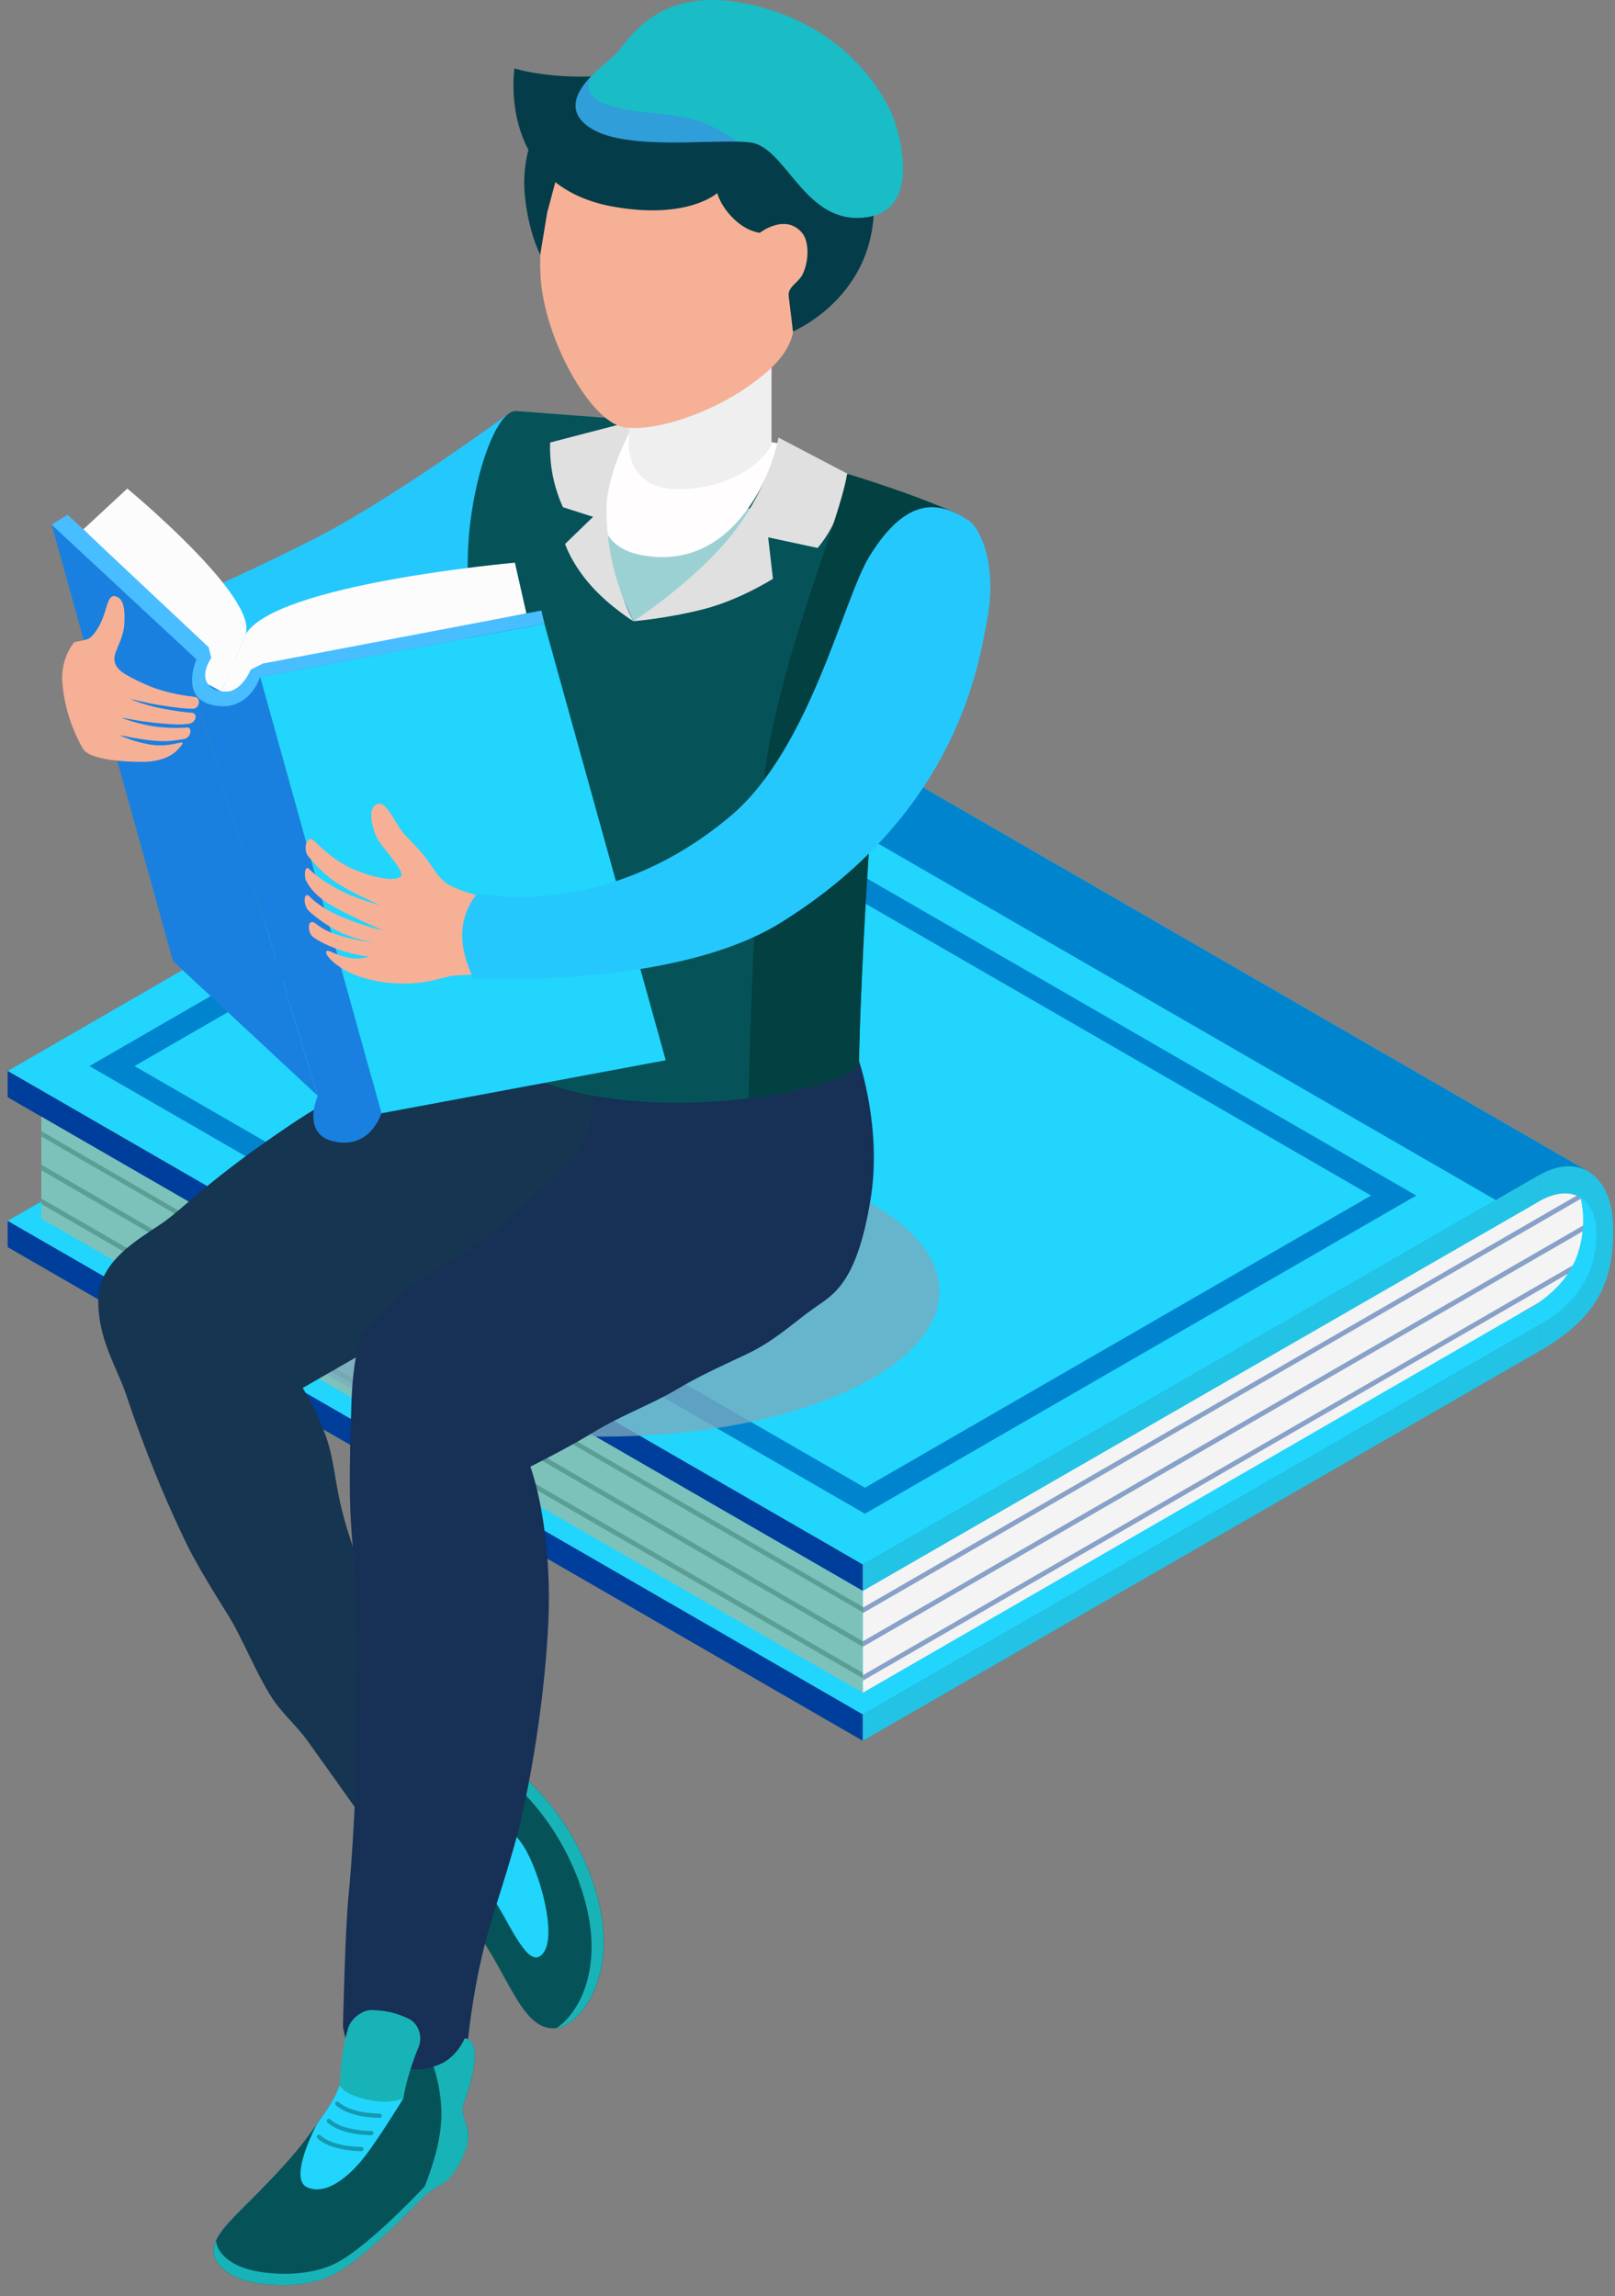
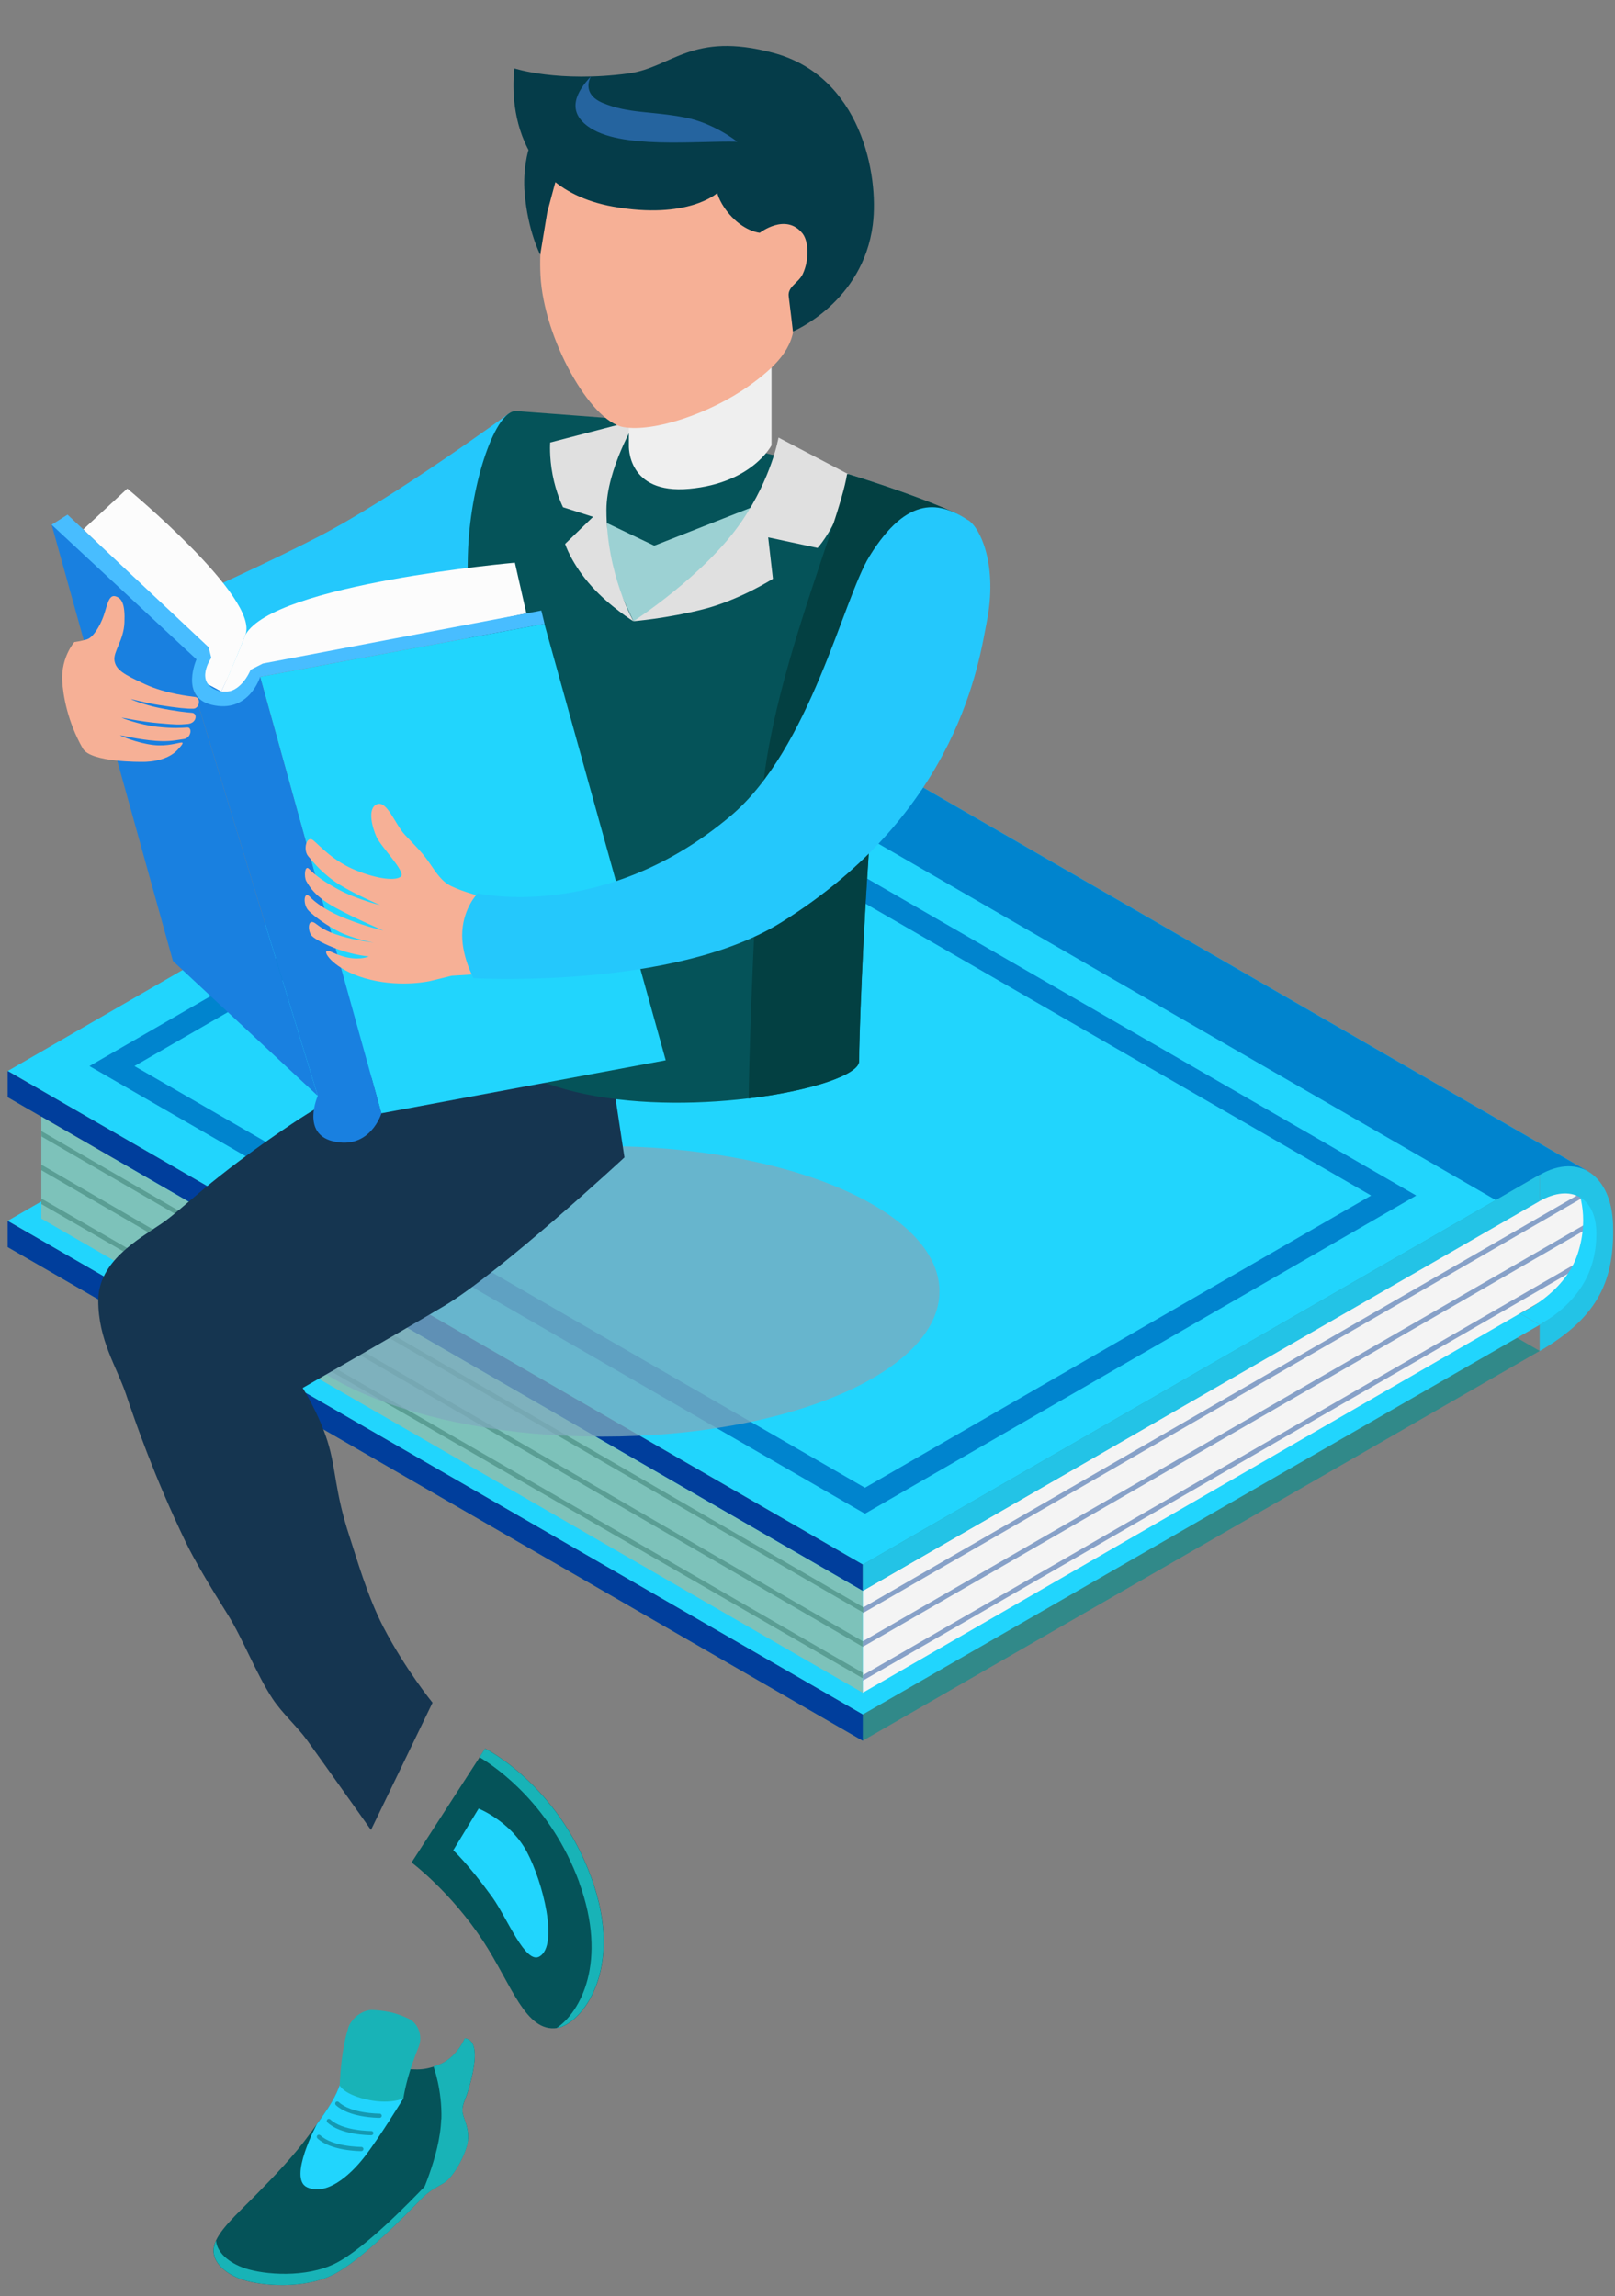
<svg xmlns="http://www.w3.org/2000/svg" width="109" height="155" viewBox="0 0 109 155" fill="none">
  <rect x="0" y="0" width="109" height="155" fill="#808080" stroke="none" />
  <path d="M0.516 84.181L46.142 57.84L103.917 91.199L58.231 117.51L0.516 84.181Z" fill="#318989" />
  <path d="M0.516 82.419L46.142 56.079L103.917 89.437L58.231 115.741L0.516 82.419Z" fill="#21D5FD" />
  <path d="M58.231 117.517L0.516 84.188V82.421L58.231 115.742V117.517Z" fill="#003E9C" />
  <path d="M0.516 74.064L46.142 47.724L103.917 81.082L58.231 107.393L0.516 74.064Z" fill="#318989" />
  <path d="M44.681 46.786C46.493 45.734 49.439 45.734 51.259 46.786L107.095 79.026L103.926 79.309L58.239 105.62L0.524 72.299L44.689 46.786H44.681Z" fill="#21D5FD" />
  <path d="M58.231 107.396L0.516 74.068V72.3L58.231 105.622V107.396Z" fill="#003E9C" />
  <path d="M107.097 79.026L51.261 46.786C49.441 45.734 46.503 45.734 44.683 46.786L43.177 47.658L100.96 81.017L103.92 79.309L107.09 79.026H107.097Z" fill="#0084CE" />
  <path d="M58.23 114.274L2.789 82.266V75.382L58.23 107.398V114.274Z" fill="#7DC2BA" />
  <path d="M58.231 114.274L105.386 87.053C105.386 87.053 108.899 85.912 108.183 81.781C107.475 77.657 104.327 80.782 104.327 80.782L58.238 107.391V114.267L58.231 114.274Z" fill="#F4F4F4" />
  <path d="M58.231 108.902L107.698 80.346C107.639 80.249 107.571 80.159 107.504 80.085L58.238 108.529V108.902H58.231Z" fill="#87A1C8" />
  <path d="M58.231 111.175L108.25 82.299C108.243 82.187 108.228 82.068 108.205 81.948L58.231 110.802V111.175Z" fill="#87A1C8" />
  <path d="M58.231 113.461L107.862 84.808C107.929 84.659 107.997 84.495 108.056 84.323L58.238 113.088V113.461H58.231Z" fill="#87A1C8" />
  <path d="M58.26 108.86L2.804 76.724L2.789 76.359L58.26 108.494V108.86Z" fill="#5A9E94" />
  <path d="M2.789 78.997L58.23 111.17V110.797L2.789 78.624V78.997Z" fill="#5A9E94" />
  <path d="M2.789 81.282L58.23 113.298V112.925L2.789 80.909V81.282Z" fill="#5A9E94" />
  <path d="M102.588 88.668C102.588 88.668 105.578 87.362 106.473 84.67C107.368 81.985 106.399 80.054 106.399 80.054L108.27 82.567L107.845 87.027L103.923 89.436L102.588 88.668Z" fill="#21D5FD" />
-   <path d="M103.917 91.204L58.231 117.515V115.74L103.917 89.436V91.204Z" fill="#23C3E6" />
  <path d="M103.917 81.083L58.231 107.394V105.619L103.917 79.308V81.083Z" fill="#23C3E6" />
  <path d="M103.916 79.307V81.082C106.019 79.888 107.741 80.828 107.741 83.274C107.741 85.72 106.66 87.838 103.916 89.434V91.209C107.958 88.868 108.979 86.325 108.867 82.64C108.771 79.471 106.645 77.763 103.916 79.314V79.307Z" fill="#23C3E6" />
  <path d="M43.238 50.489L6.039 71.968L58.377 102.186L95.584 80.708L43.246 50.489H43.238ZM9.074 71.968L43.238 52.242L92.541 80.708L58.377 100.434L9.074 71.968Z" fill="#0084CE" />
  <g style="mix-blend-mode:multiply" opacity="0.75">
    <path d="M63.406 87.177C63.406 92.599 53.226 96.984 40.667 96.984C28.108 96.984 17.929 92.591 17.929 87.177C17.929 81.763 28.108 77.37 40.667 77.37C53.226 77.37 63.406 81.755 63.406 87.177Z" fill="#7FABBE" />
  </g>
  <path d="M32.056 69.543C32.056 69.543 25.299 72.123 19.669 75.889C14.038 79.663 12.412 81.579 10.883 82.616C9.354 83.66 6.632 85.144 6.632 87.799C6.632 90.454 7.87 92.259 8.497 94.101C9.116 95.936 10.406 99.687 12.554 104.146C13.091 105.265 14.135 107.033 15.41 109.061C16.35 110.56 17.312 113.029 18.378 114.654C19.035 115.654 20.079 116.579 20.72 117.473C23.248 121.001 25.038 123.537 25.038 123.537L29.192 114.945C29.192 114.945 27.35 112.686 25.873 109.837C24.777 107.719 24.046 105.101 23.606 103.774C22.577 100.671 22.696 99.165 22.1 97.278C21.503 95.391 20.429 93.698 20.429 93.698C20.429 93.698 26.201 90.402 29.975 88.165C33.749 85.92 42.146 78.134 42.146 78.134L41.43 73.398L35.27 71.124L32.048 69.55L32.056 69.543Z" fill="#153550" />
  <path d="M32.746 118.043C32.746 118.043 37.594 120.43 39.906 126.732C42.218 133.034 39.205 136.651 37.616 136.904C35.468 137.24 34.514 133.943 32.605 131.035C30.42 127.709 27.779 125.732 27.779 125.732L32.746 118.043Z" fill="#055359" />
  <path d="M39.092 127.067C37.198 121.907 33.611 119.378 32.365 118.625L32.738 118.043C32.738 118.043 37.586 120.43 39.898 126.732C42.209 133.034 39.197 136.651 37.608 136.904C37.593 136.904 37.586 136.904 37.571 136.904C39.159 135.853 41.053 132.437 39.085 127.067H39.092Z" fill="#18B3B7" />
  <path d="M32.315 122.098C32.315 122.098 34.463 122.955 35.559 125.014C36.655 127.065 37.707 131.316 36.417 132.076C35.462 132.643 34.231 129.474 33.217 128.064C31.591 125.819 30.592 124.909 30.592 124.909L32.307 122.09L32.315 122.098Z" fill="#21D5FD" />
-   <path d="M57.982 71.648C57.982 71.648 59.541 76.182 58.758 80.955C57.826 86.683 56.23 87.399 54.939 88.309C53.649 89.218 52.314 90.501 50.45 91.389C48.585 92.269 47.183 92.895 45.58 93.85C43.977 94.804 41.881 95.565 40.091 96.669C38.301 97.765 35.795 99.01 35.795 99.01C35.795 99.01 37.13 102.493 37.041 108.459C36.996 111.137 36.526 116.887 35.176 122.778C34.505 125.732 33.275 129.02 32.678 131.429C31.805 134.934 31.544 138.104 31.544 138.104C31.544 138.104 29.531 140.781 26.137 140.304C23.453 139.924 23.147 136.769 23.147 136.769C23.147 136.769 23.304 130.042 23.527 127.939C23.751 125.829 24.049 120.444 24.049 118.818C24.049 117.192 24.049 115.239 24.094 113.807C24.139 112.375 24.154 111.085 24.049 107.885C23.982 105.849 23.647 103.366 23.617 101.009C23.587 98.824 23.654 96.676 23.714 94.849C23.788 92.231 24.206 90.285 24.571 89.934C25.175 89.345 25.966 88.308 26.861 87.548C28.569 86.094 31.164 84.848 33.118 83.297C35.728 81.224 37.57 79.285 38.368 78.569C40.076 77.04 40.046 73.982 40.046 73.982L50.345 73.393L57.967 71.648H57.982Z" fill="#173056" />
  <path d="M31.363 137.609C31.363 137.609 31.937 137.587 32.026 138.444C32.123 139.302 31.765 140.57 31.594 141.144C31.43 141.718 31.213 142.002 31.213 142.479C31.213 142.956 31.624 143.456 31.594 144.343C31.571 145.223 30.639 146.946 29.968 147.356C29.297 147.759 28.969 147.878 28.342 148.527C27.723 149.168 24.471 152.562 22.473 153.561C20.467 154.56 17.655 154.322 16.365 153.897C15.075 153.464 14.239 152.584 14.433 151.674C14.65 150.645 15.962 149.504 17.23 148.214C18.498 146.924 19.855 145.514 20.907 144.06C21.958 142.606 22.749 141.576 23.01 140.48C23.271 139.384 23.323 137.997 23.323 137.997C23.323 137.997 23.972 139.503 26.366 139.608C28.014 139.682 28.409 139.861 29.625 139.391C30.84 138.922 31.37 137.609 31.37 137.609H31.363Z" fill="#055359" />
  <path d="M14.441 151.675C14.471 151.541 14.516 151.399 14.583 151.257C14.635 152.033 15.418 152.756 16.537 153.129C17.827 153.562 20.639 153.8 22.645 152.793C24.651 151.794 27.895 148.401 28.514 147.76C29.133 147.118 29.469 146.999 30.14 146.589C30.64 146.283 31.288 145.239 31.594 144.366C31.557 145.254 30.64 146.954 29.976 147.357C29.305 147.759 28.976 147.879 28.35 148.528C27.731 149.169 24.479 152.562 22.481 153.562C20.474 154.561 17.663 154.322 16.373 153.897C15.083 153.465 14.247 152.585 14.441 151.675Z" fill="#18B3B7" />
  <path d="M21.391 143.388C22.144 142.344 22.703 141.509 22.957 140.651L24.419 141.405L27.223 141.658C27.223 141.658 25.589 144.335 24.583 145.626C23.576 146.916 22.002 148.251 20.72 147.654C19.429 147.058 21.391 143.388 21.391 143.388Z" fill="#21D5FD" />
  <path d="M28.268 138.145C28.134 138.473 27.985 138.861 27.835 139.301C27.351 140.695 27.224 141.665 27.224 141.665C27.224 141.665 26.254 142.112 24.614 141.702C23.159 141.337 22.928 140.785 22.928 140.785C22.928 140.785 22.965 139.398 23.219 138.048C23.301 137.615 23.405 137.227 23.502 136.899C23.696 136.273 24.457 135.676 25.106 135.691C25.442 135.699 25.837 135.736 26.277 135.825C26.754 135.922 27.201 136.101 27.582 136.28C28.275 136.616 28.521 137.503 28.268 138.137V138.145Z" fill="#18B3B7" />
  <path d="M29.79 143.075C29.849 141.084 29.26 139.51 29.26 139.51C29.372 139.473 29.491 139.436 29.618 139.383C30.834 138.914 31.363 137.601 31.363 137.601C31.363 137.601 31.937 137.579 32.027 138.436C32.124 139.294 31.766 140.562 31.594 141.136C31.43 141.71 31.214 141.994 31.214 142.471C31.214 142.948 31.624 143.448 31.594 144.335C31.572 145.215 30.64 146.938 29.969 147.348C29.297 147.751 28.969 147.87 28.343 148.519C28.305 148.557 28.253 148.616 28.194 148.676C28.194 148.676 29.707 145.581 29.775 143.075H29.79Z" fill="#18B3B7" />
  <g opacity="0.46">
    <path d="M25.609 142.972H25.624C25.706 142.972 25.765 142.905 25.765 142.83C25.765 142.748 25.698 142.688 25.624 142.688C25.557 142.688 23.685 142.681 22.864 141.905C22.805 141.853 22.715 141.853 22.663 141.905C22.611 141.965 22.611 142.055 22.663 142.107C23.558 142.949 25.445 142.972 25.616 142.972H25.609Z" fill="#055359" />
    <path d="M25.053 144.144H25.061C25.143 144.144 25.203 144.077 25.203 144.002C25.203 143.92 25.135 143.86 25.061 143.86C24.994 143.86 23.114 143.853 22.294 143.077C22.234 143.025 22.145 143.025 22.093 143.077C22.04 143.137 22.04 143.226 22.093 143.279C22.988 144.121 24.874 144.144 25.046 144.144H25.053Z" fill="#055359" />
    <path d="M24.381 145.218H24.389C24.471 145.218 24.531 145.151 24.531 145.076C24.531 144.994 24.463 144.935 24.389 144.935C24.322 144.935 22.45 144.927 21.622 144.151C21.562 144.099 21.473 144.099 21.421 144.151C21.369 144.211 21.369 144.301 21.421 144.353C22.316 145.196 24.203 145.218 24.374 145.218H24.381Z" fill="#055359" />
  </g>
  <path d="M34.419 27.866C34.419 27.866 26.633 33.586 21.427 36.263C14.648 39.746 5.289 43.617 5.289 43.617L6.243 47.815C6.243 47.815 17.273 45.667 22.852 43.467C28.438 41.275 31.54 38.739 31.54 38.739L32.875 32.154L34.404 27.866H34.419Z" fill="#24C8FC" />
  <path d="M57.265 32.009C57.265 32.009 61.575 33.306 64.462 34.619C65.938 35.29 59.487 46.253 58.839 54.777C58.197 63.301 57.981 70.58 57.988 71.632C58.003 73.153 48.741 75.256 40.94 74.115C32.654 72.9 31.849 68.865 32.058 69.536C32.058 69.536 31.379 41.502 31.595 36.99C31.812 32.478 33.452 27.646 34.854 27.75C36.256 27.855 42.931 28.362 42.931 28.362L57.265 32.016V32.009Z" fill="#055359" />
  <path d="M51.079 34.115L47.402 39.798L42.756 41.931L40.959 38.075V35.309L44.158 36.837L51.079 34.115Z" fill="#9CD1D3" />
  <path d="M36.742 42.111L44.931 71.576L25.735 75.156L17.554 45.691L36.742 42.111Z" fill="#21D5FD" />
  <path d="M12.999 46.337L17.556 45.688L25.745 75.154C25.745 75.154 24.991 77.66 22.463 77.041C20.315 76.511 21.449 73.976 21.449 73.976L13.007 46.337H12.999Z" fill="#1980E0" />
  <path d="M3.484 35.412L11.673 64.878L21.442 73.976L13 46.338L13.433 44.19L7.496 38.671L3.484 35.412Z" fill="#1980E0" />
  <path d="M35.527 41.409L34.751 37.986C34.751 37.986 18.471 39.418 16.562 42.856C15.749 44.959 14.929 46.689 14.929 46.689H16.42L17.554 45.183L35.527 41.409Z" fill="#FCFCFC" />
  <path d="M14.932 46.682C14.932 46.682 15.611 45.333 16.565 42.849C17.52 40.366 8.593 32.982 8.593 32.982L5.625 35.734L13.433 43.371L13.746 46.041L14.925 46.675L14.932 46.682Z" fill="#FCFCFC" />
  <path d="M36.746 42.112L17.557 45.692C17.557 45.692 16.804 48.198 14.275 47.579C12.128 47.05 13.261 44.514 13.261 44.514L3.484 35.423L4.558 34.744L14.082 43.694L14.261 44.409C14.261 44.409 13.082 46.08 14.708 46.624C16.17 47.117 16.916 45.215 16.916 45.215L17.736 44.797L36.537 41.218L36.753 42.112H36.746Z" fill="#48BDFF" />
-   <path d="M52.549 29.939C52.549 29.939 50.386 38.746 43.361 37.486C37.432 36.427 42.921 28.357 42.921 28.357L52.549 29.931V29.939Z" fill="#FFFDFE" />
  <path d="M52.547 29.541L57.253 32.01C57.253 32.01 57.149 32.994 56.612 34.5C56.075 36.007 55.18 36.991 55.18 36.991L51.846 36.275L52.167 39.072C52.167 39.072 49.93 40.504 47.461 41.13C44.993 41.757 42.755 41.936 42.755 41.936C42.755 41.936 47.588 38.818 50.056 35.201C52.1 32.211 52.54 29.549 52.54 29.549L52.547 29.541Z" fill="#E0E0E0" />
  <path d="M42.921 28.365L37.134 29.872C37.134 29.872 37.059 30.819 37.298 32.057C37.529 33.295 37.999 34.242 37.999 34.242L40.028 34.891L38.141 36.718C38.141 36.718 38.551 38.045 39.931 39.582C41.169 40.961 42.757 41.946 42.757 41.946C42.757 41.946 40.93 38.761 40.93 34.428C40.93 31.669 42.921 28.38 42.921 28.38V28.365Z" fill="#E0E0E0" />
  <path d="M42.444 30.058C42.444 30.058 42.28 33.392 46.531 32.997C50.782 32.602 52.072 30.058 52.072 30.058V24.174H42.444V30.058Z" fill="#EFEFEF" />
  <path d="M37.568 12.111C37.568 12.111 36.285 14.669 36.479 18.592C36.695 22.85 39.842 28.436 42.065 28.831C44.13 29.197 47.934 27.899 50.514 26.072C52.282 24.819 53.624 23.521 53.594 21.672C53.557 19.382 56.205 17.66 55.421 15.728C54.631 13.796 50.693 13.879 50.693 13.879L48.165 11.253L41.766 11.872L37.568 12.111Z" fill="#F6B096" />
  <path d="M48.4 13.04C48.4 13.04 46.417 14.852 41.383 13.95C33.5 12.533 34.723 4.62 34.723 4.62C34.723 4.62 37.706 5.597 42.434 4.956C45.358 4.553 46.685 2.092 52.196 3.569C58.096 5.15 59.334 11.787 58.908 15.165C58.237 20.416 53.516 22.377 53.516 22.377C53.516 22.377 53.352 20.915 53.233 20.013C53.144 19.342 53.904 19.103 54.188 18.484C54.635 17.507 54.575 16.284 54.165 15.762C53.039 14.345 51.279 15.717 51.279 15.717C51.279 15.717 50.347 15.643 49.392 14.643C48.587 13.801 48.415 13.047 48.415 13.047L48.4 13.04Z" fill="#053C49" />
  <path d="M35.672 10.108C35.672 10.108 35.269 11.399 35.411 13.039C35.627 15.62 36.462 17.193 36.462 17.193L36.932 14.345L37.484 12.286L36.462 11.011L35.672 10.101V10.108Z" fill="#053C49" />
-   <path d="M57.922 14.71C54.201 14.784 52.993 9.944 50.666 9.623C48.339 9.303 42.082 10.28 39.688 8.527C37.287 6.775 40.732 4.433 41.426 3.777C42.433 2.844 44.245 -1.138 50.688 0.316C57.475 1.845 59.973 6.879 60.428 8.311C60.906 9.81 62.084 14.628 57.922 14.71Z" fill="#1ABCC6" />
  <path opacity="0.54" d="M40.703 6.957C42.426 7.673 43.962 7.494 46.215 7.927C48.198 8.307 49.757 9.567 49.757 9.567C46.998 9.493 41.815 10.097 39.682 8.531C38.205 7.457 38.936 6.159 39.883 5.16C39.883 5.16 39.167 6.316 40.696 6.957H40.703Z" fill="#4285EA" />
  <path d="M32.264 60.465C32.264 60.465 30.847 60.078 30.243 59.705C29.639 59.324 29.259 58.623 28.834 58.042C28.409 57.46 27.954 57.027 27.312 56.341C26.671 55.648 26.119 54.029 25.448 54.29C24.777 54.551 25.105 55.834 25.418 56.513C25.731 57.184 27.38 58.84 27.066 59.16C26.753 59.481 25.508 59.362 24.009 58.75C22.502 58.139 21.592 57.102 21.145 56.729C20.697 56.356 20.429 57.356 20.802 57.803C21.182 58.251 21.823 59.041 22.912 59.72C24.009 60.398 25.649 61.099 25.649 61.099C25.649 61.099 24.113 60.734 22.823 60.04C21.533 59.339 21.122 58.914 20.846 58.646C20.571 58.377 20.503 59.19 20.675 59.489C20.906 59.884 21.264 60.525 22.644 61.278C24.024 62.032 25.873 62.815 25.873 62.815C25.873 62.815 24.389 62.494 22.838 61.8C22.032 61.442 21.302 60.958 20.906 60.533C20.503 60.1 20.422 61.069 20.832 61.48C21.242 61.89 22.099 62.516 22.942 62.926C23.815 63.359 25.224 63.642 25.224 63.642C25.224 63.642 23.927 63.456 23.047 63.195C21.846 62.837 21.63 62.569 21.257 62.315C20.742 61.972 20.75 62.912 21.078 63.21C21.294 63.404 21.898 63.762 22.868 64.105C23.964 64.493 24.896 64.567 24.896 64.567C24.896 64.567 24.381 64.821 23.472 64.642C22.562 64.463 22.129 64.03 22.017 64.246C21.913 64.463 22.838 65.626 25.008 66.141C27.171 66.663 29.05 66.223 29.05 66.223L30.482 65.872L32.003 65.775C32.003 65.775 31.325 64.239 31.541 62.695C31.757 61.144 32.242 60.48 32.242 60.48L32.264 60.465Z" fill="#F6B096" />
  <path d="M5.05 43.339C5.05 43.339 5.452 43.287 5.87 43.16C6.288 43.034 6.75 42.258 6.989 41.587C7.227 40.916 7.324 40.133 7.779 40.252C8.234 40.371 8.45 40.804 8.398 42.019C8.353 43.235 7.63 43.981 7.727 44.6C7.824 45.219 8.353 45.532 9.8 46.196C11.247 46.859 12.932 47.016 13.179 47.053C13.581 47.113 13.462 47.829 13.052 47.844C12.642 47.859 11.933 47.784 10.792 47.605C9.823 47.456 8.853 47.18 8.846 47.203C8.846 47.225 9.726 47.583 10.718 47.784C11.829 48.015 12.582 48.09 12.962 48.12C13.343 48.15 13.29 48.813 12.679 48.873C12.06 48.933 11.799 48.918 10.71 48.821C9.48 48.716 8.212 48.433 8.204 48.448C8.204 48.463 9.412 48.933 10.628 49.067C11.71 49.186 12.269 49.134 12.634 49.112C13 49.082 12.91 49.835 12.388 49.895C11.873 49.962 11.501 50.081 10.524 50.014C9.383 49.932 8.115 49.619 8.1 49.641C8.092 49.656 9.241 50.171 10.389 50.297C11.299 50.395 12.008 50.141 12.246 50.126C12.478 50.111 12.12 50.469 12.03 50.566C11.232 51.506 9.584 51.431 9.584 51.431C9.584 51.431 6.131 51.483 5.587 50.529C4.55 48.709 4.252 46.927 4.199 45.942C4.125 44.339 5.027 43.332 5.027 43.332L5.05 43.339Z" fill="#F6B096" />
  <path d="M50.535 74.03C50.528 72.807 50.744 64.298 51.385 54.349C51.93 45.944 56.613 35.518 57.172 31.998L57.255 32.02C57.255 32.02 61.565 33.318 64.451 34.631C65.928 35.302 59.477 46.265 58.828 54.789C58.187 63.313 57.971 70.592 57.978 71.644C57.985 72.546 54.764 73.642 50.513 74.157C50.52 74.12 50.528 74.075 50.528 74.037L50.535 74.03Z" fill="#034042" />
  <path d="M65.352 35.114C66.188 35.666 67.351 38.194 66.598 41.983C66.106 44.451 64.778 54.78 52.704 62.283C45.403 66.817 31.964 66.034 31.964 66.034C31.964 66.034 31.091 64.46 31.203 62.849C31.308 61.239 32.24 60.306 32.24 60.306C32.24 60.306 40.772 62.29 49.318 55.078C54.688 50.544 56.91 40.424 58.678 37.56C61.28 33.339 63.495 33.906 65.36 35.129L65.352 35.114Z" fill="#24C8FC" />
</svg>